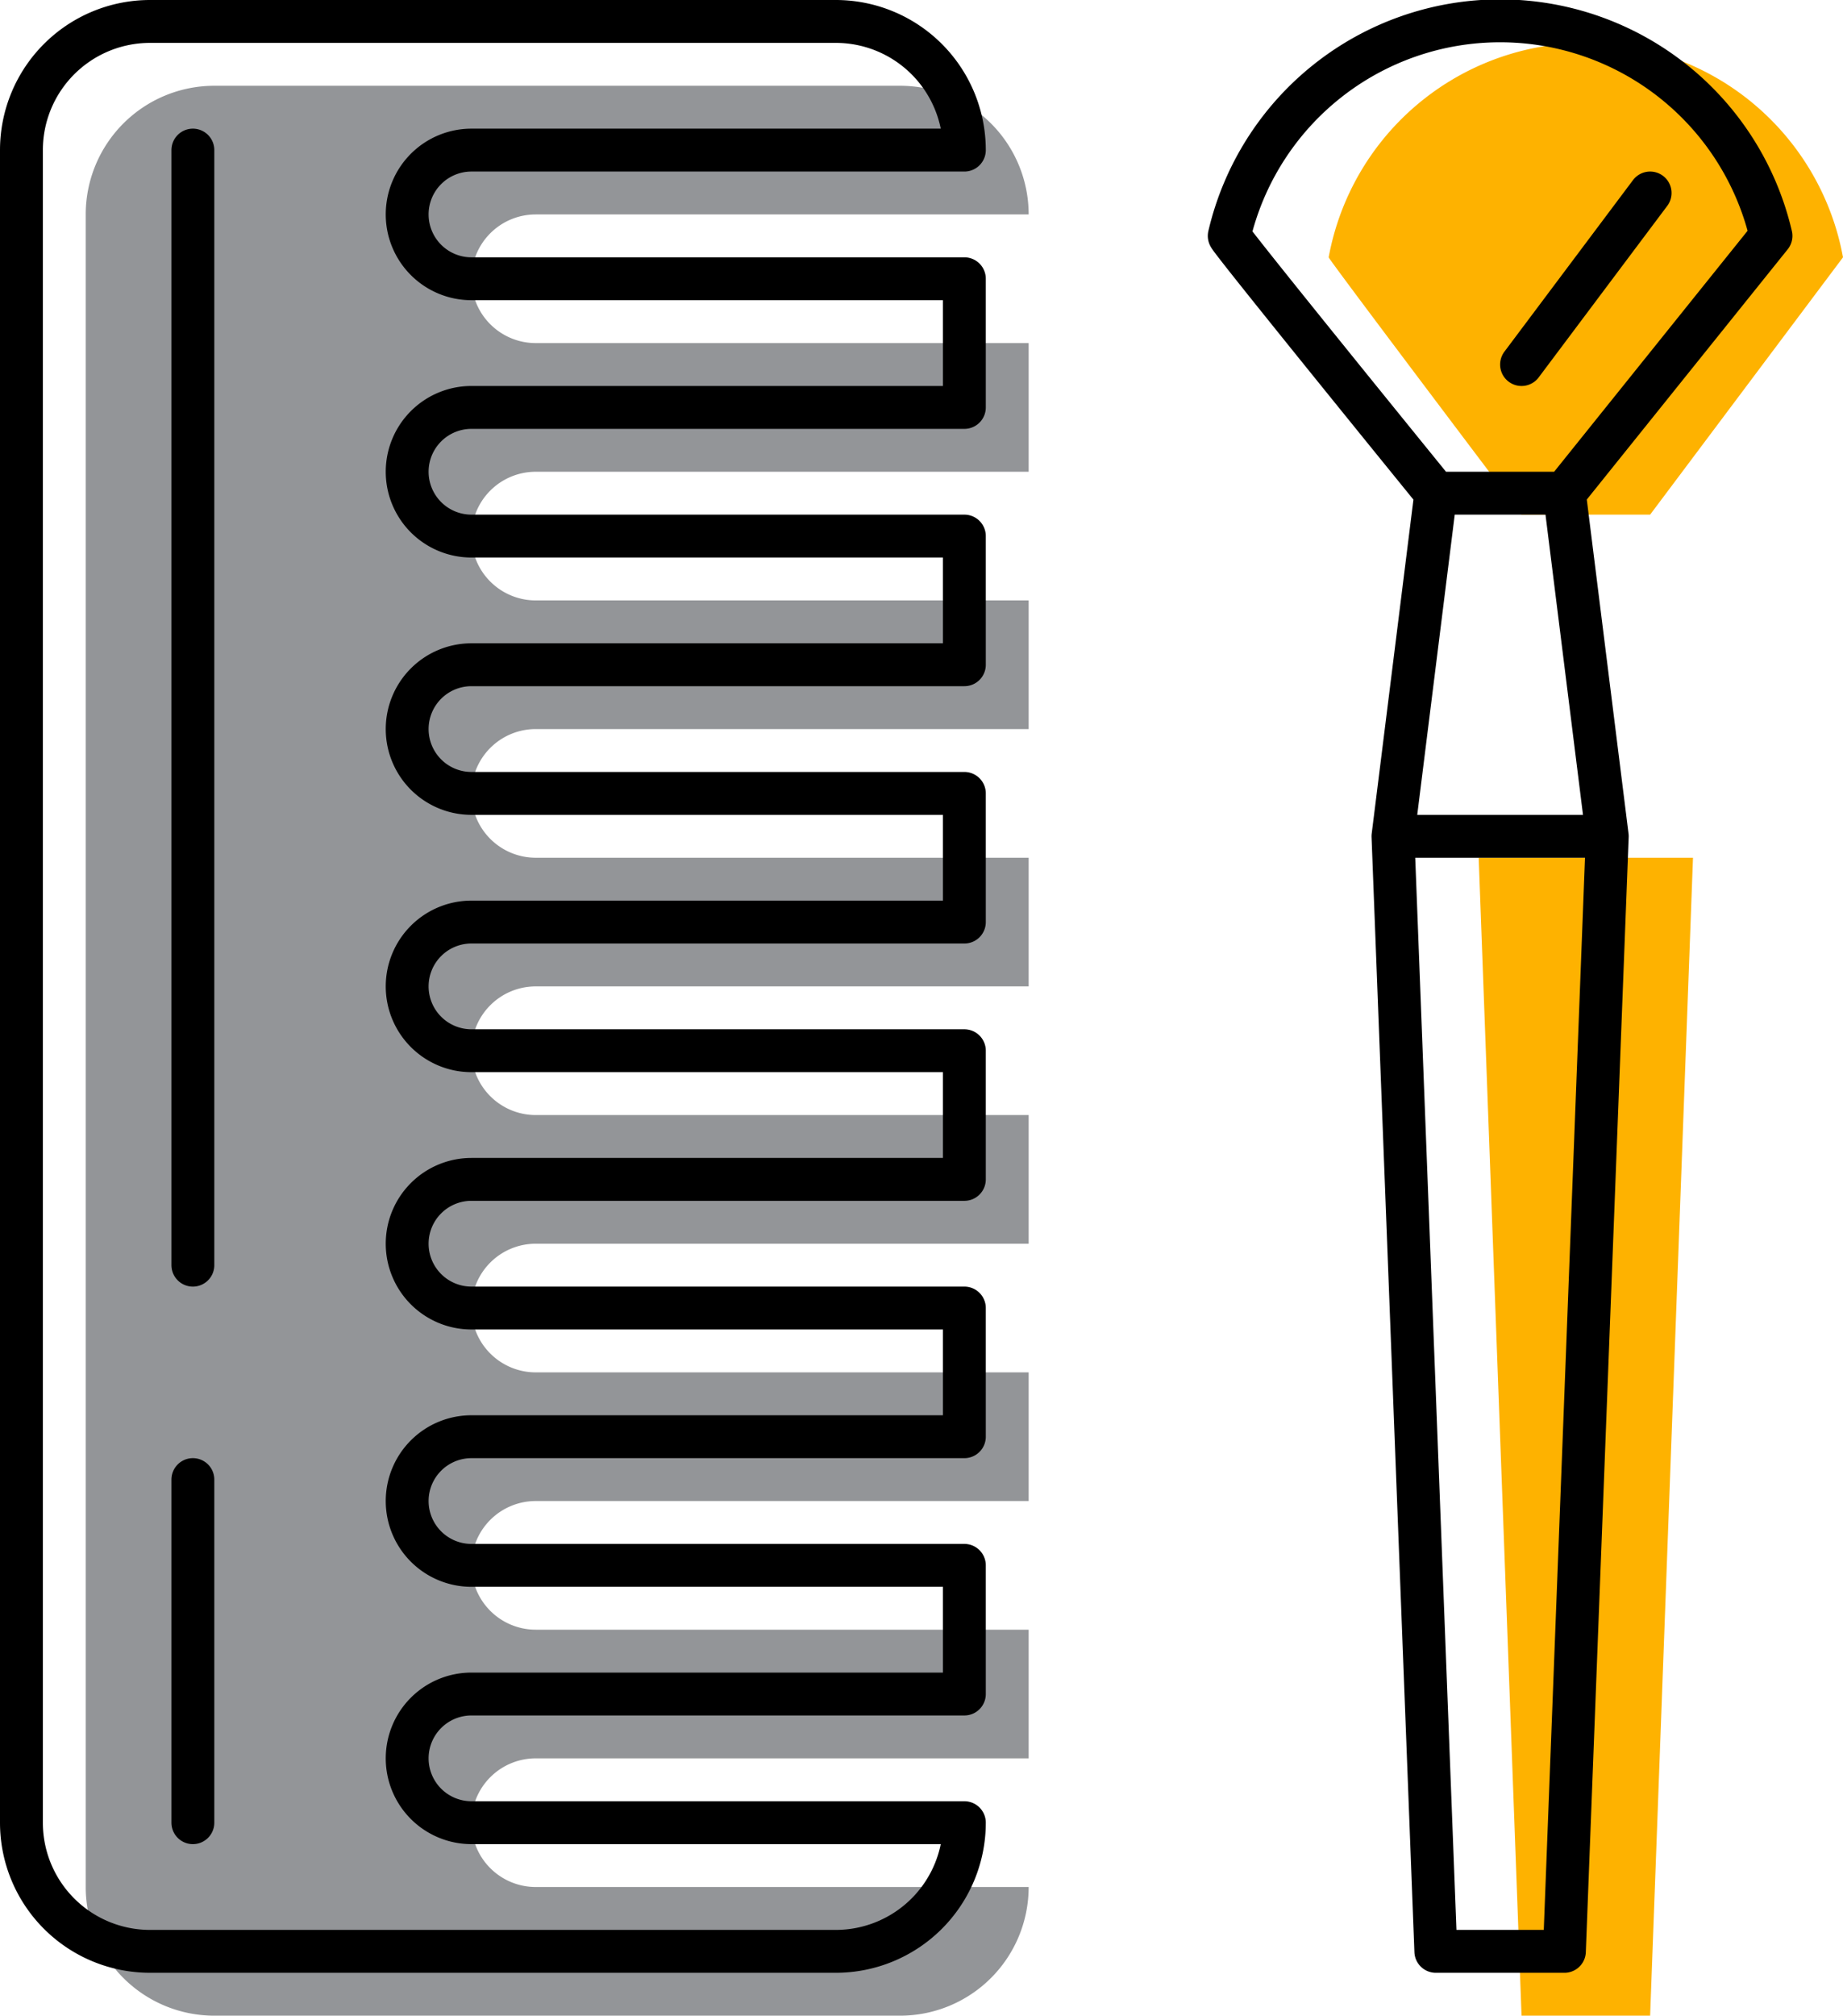
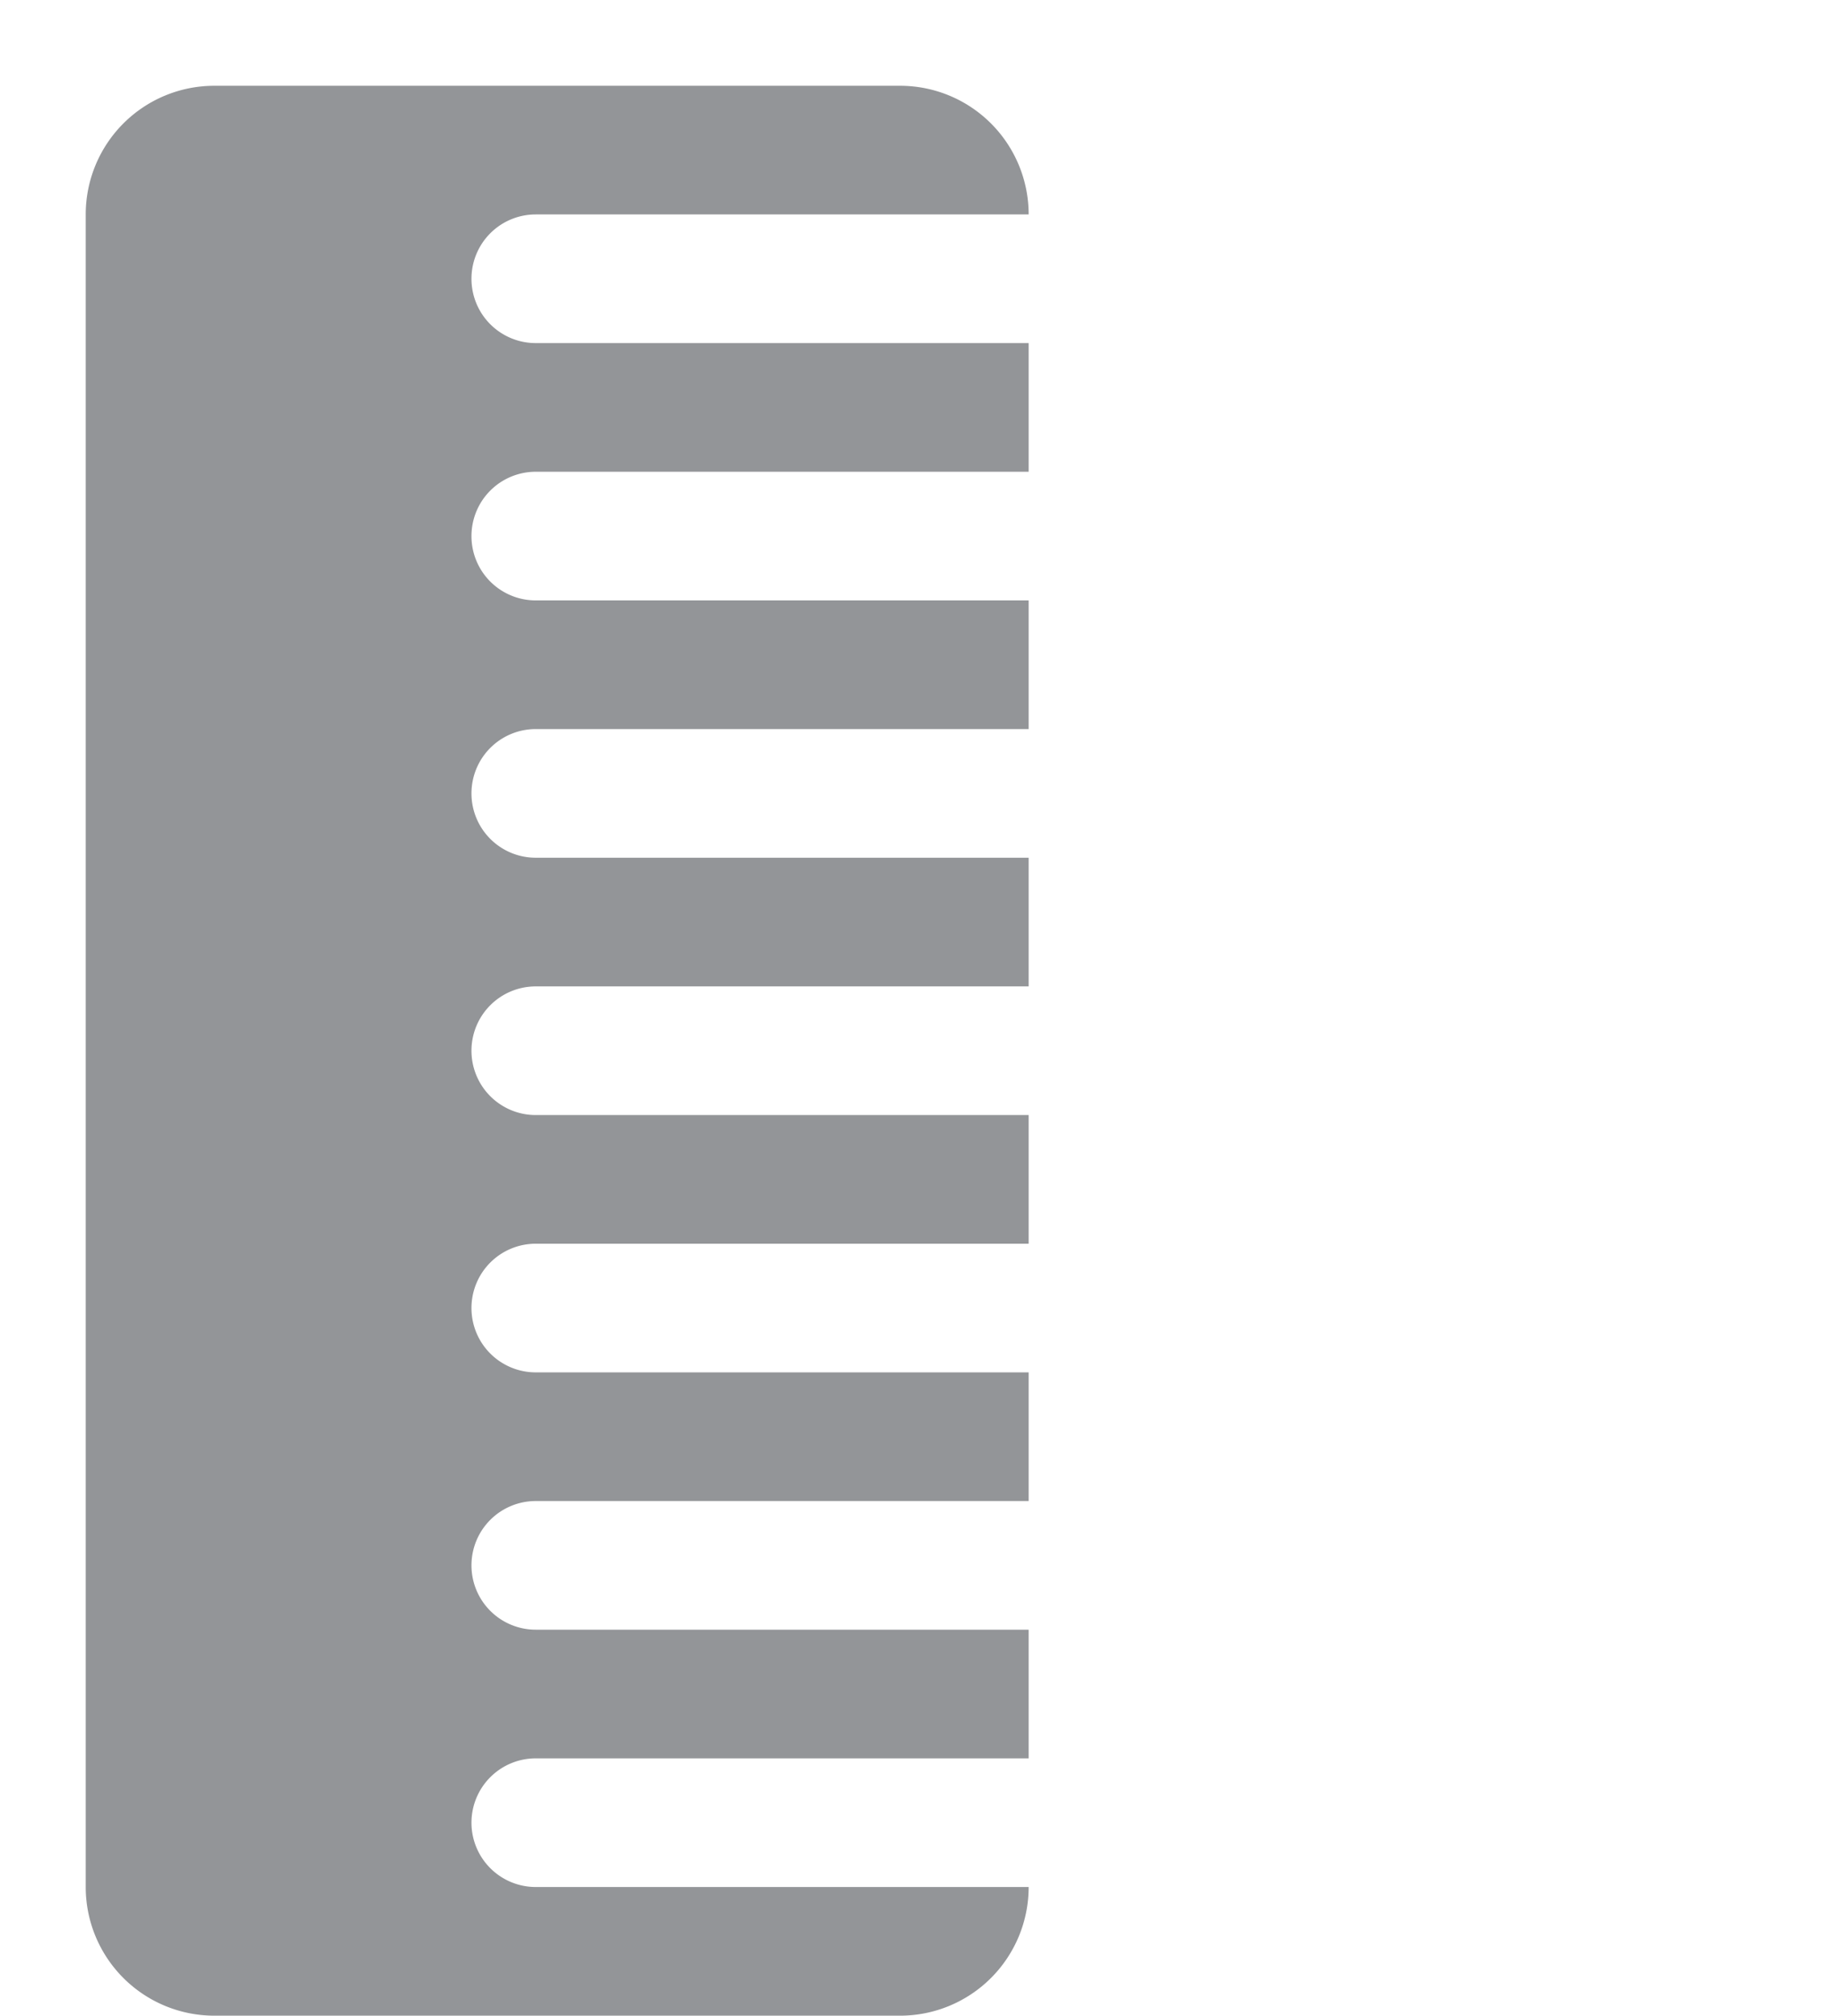
<svg xmlns="http://www.w3.org/2000/svg" viewBox="0 0 43 47">
  <g data-name="Layer 2">
    <g data-name="accesorii bio">
-       <path d="M38.5 12h-3S31 6.05 31 6a6.1 6.1 0 0112 0l-4.5 6zm0 35h-3l-1-27h5l-1 27z" fill="#feb200" />
      <path d="M11 6.5A1.5 1.5 0 0012.5 8H24v3H12.5a1.5 1.5 0 00-1.5 1.5 1.5 1.5 0 001.5 1.5H24v3H12.5a1.5 1.5 0 00-1.5 1.5 1.5 1.5 0 001.5 1.5H24v3H12.5a1.5 1.5 0 00-1.5 1.5 1.5 1.5 0 001.5 1.5H24v3H12.5a1.5 1.5 0 00-1.5 1.5 1.5 1.5 0 001.5 1.5H24v3H12.5a1.5 1.5 0 00-1.5 1.5 1.5 1.5 0 001.5 1.5H24v3H12.5a1.5 1.5 0 00-1.5 1.5 1.5 1.5 0 001.5 1.5H24a3 3 0 01-3 3H5a3 3 0 01-3-3V5a3 3 0 013-3h16a3 3 0 013 3H12.5A1.5 1.5 0 0011 6.5z" fill="#939598" />
-       <path d="M9.5 5A1.5 1.5 0 0011 6.5h11.5v3H11A1.5 1.5 0 009.5 11a1.5 1.5 0 001.5 1.5h11.5v3H11A1.5 1.5 0 009.5 17a1.5 1.5 0 001.5 1.5h11.5v3H11A1.5 1.5 0 009.5 23a1.5 1.5 0 001.5 1.5h11.5v3H11A1.5 1.5 0 009.5 29a1.5 1.5 0 001.5 1.5h11.5v3H11A1.5 1.5 0 009.5 35a1.5 1.5 0 001.5 1.5h11.5v3H11A1.5 1.5 0 009.5 41a1.5 1.5 0 001.5 1.5h11.5a3 3 0 01-3 3h-16a3 3 0 01-3-3v-39a3 3 0 013-3h16a3 3 0 013 3H11A1.5 1.5 0 009.5 5zm-5-1.5v26m0 5v8m32 3h-3l-1-26h5l-1 26zm-3-34h3l1 8h-5l1-8zm3 0h-3s-4.84-5.95-4.82-6a6.49 6.49 0 0112.64 0l-4.82 6zm2-7l-3 4" fill="none" stroke="#000" stroke-linecap="round" stroke-linejoin="round" />
    </g>
  </g>
</svg>